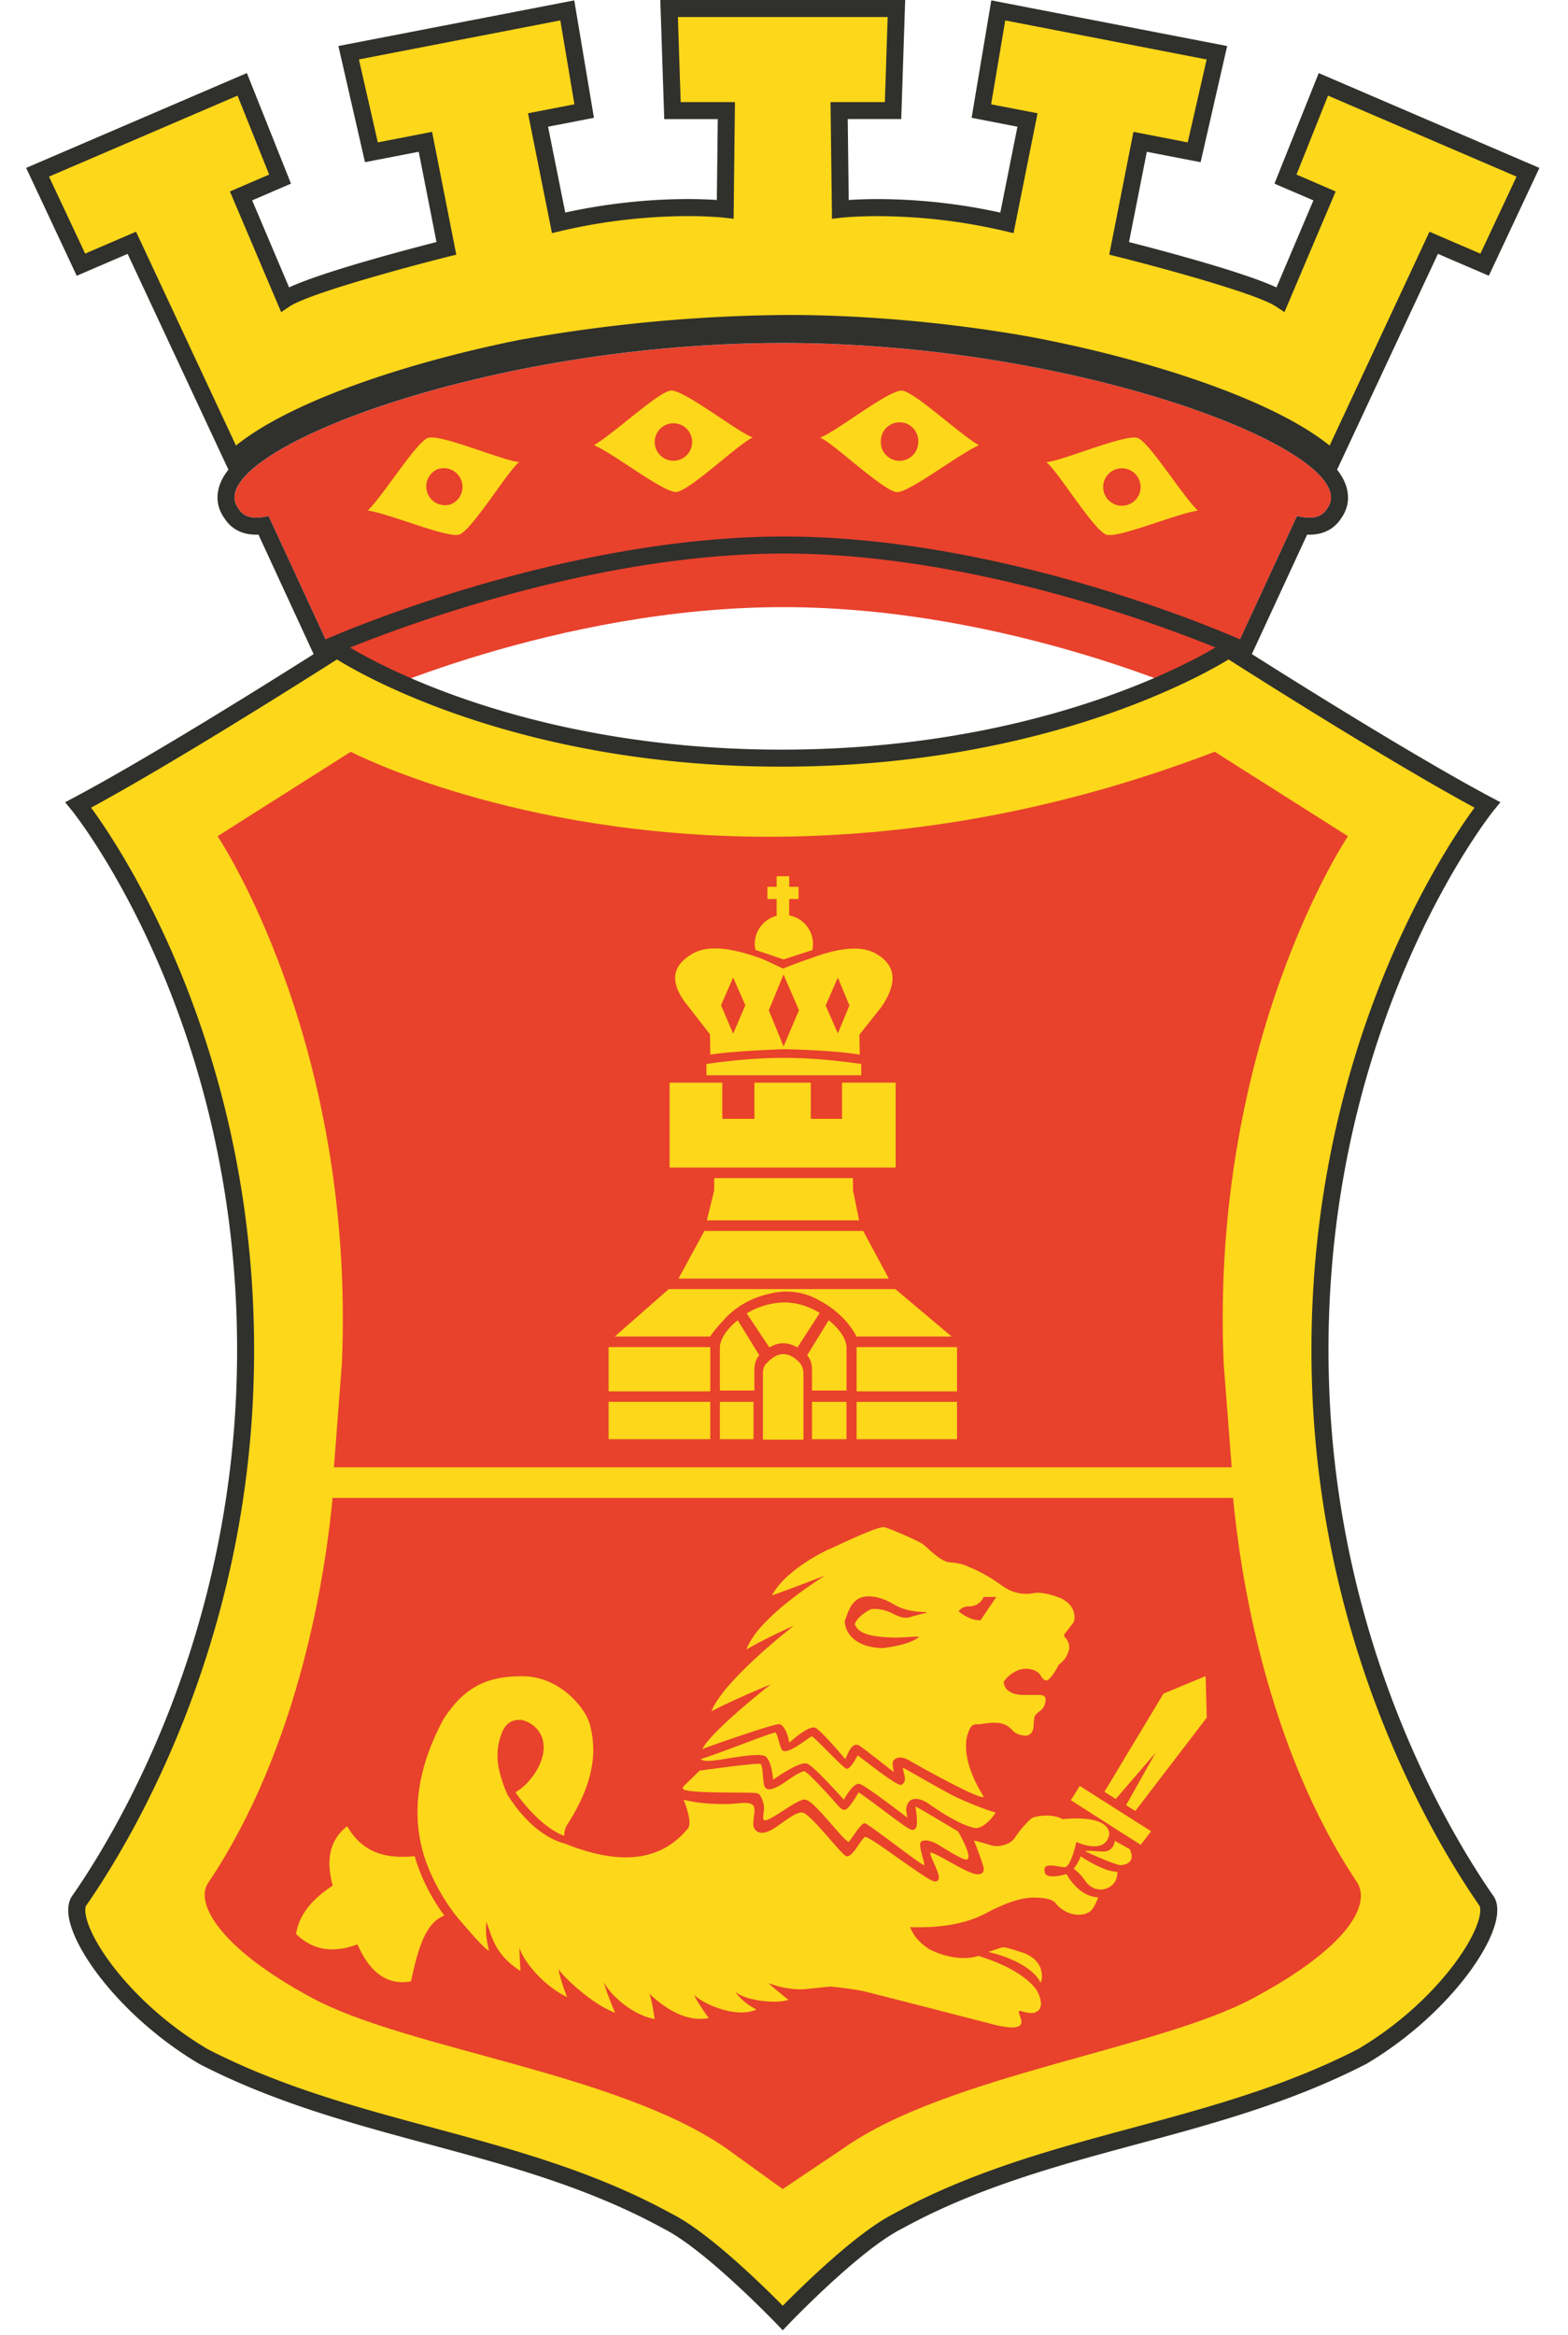
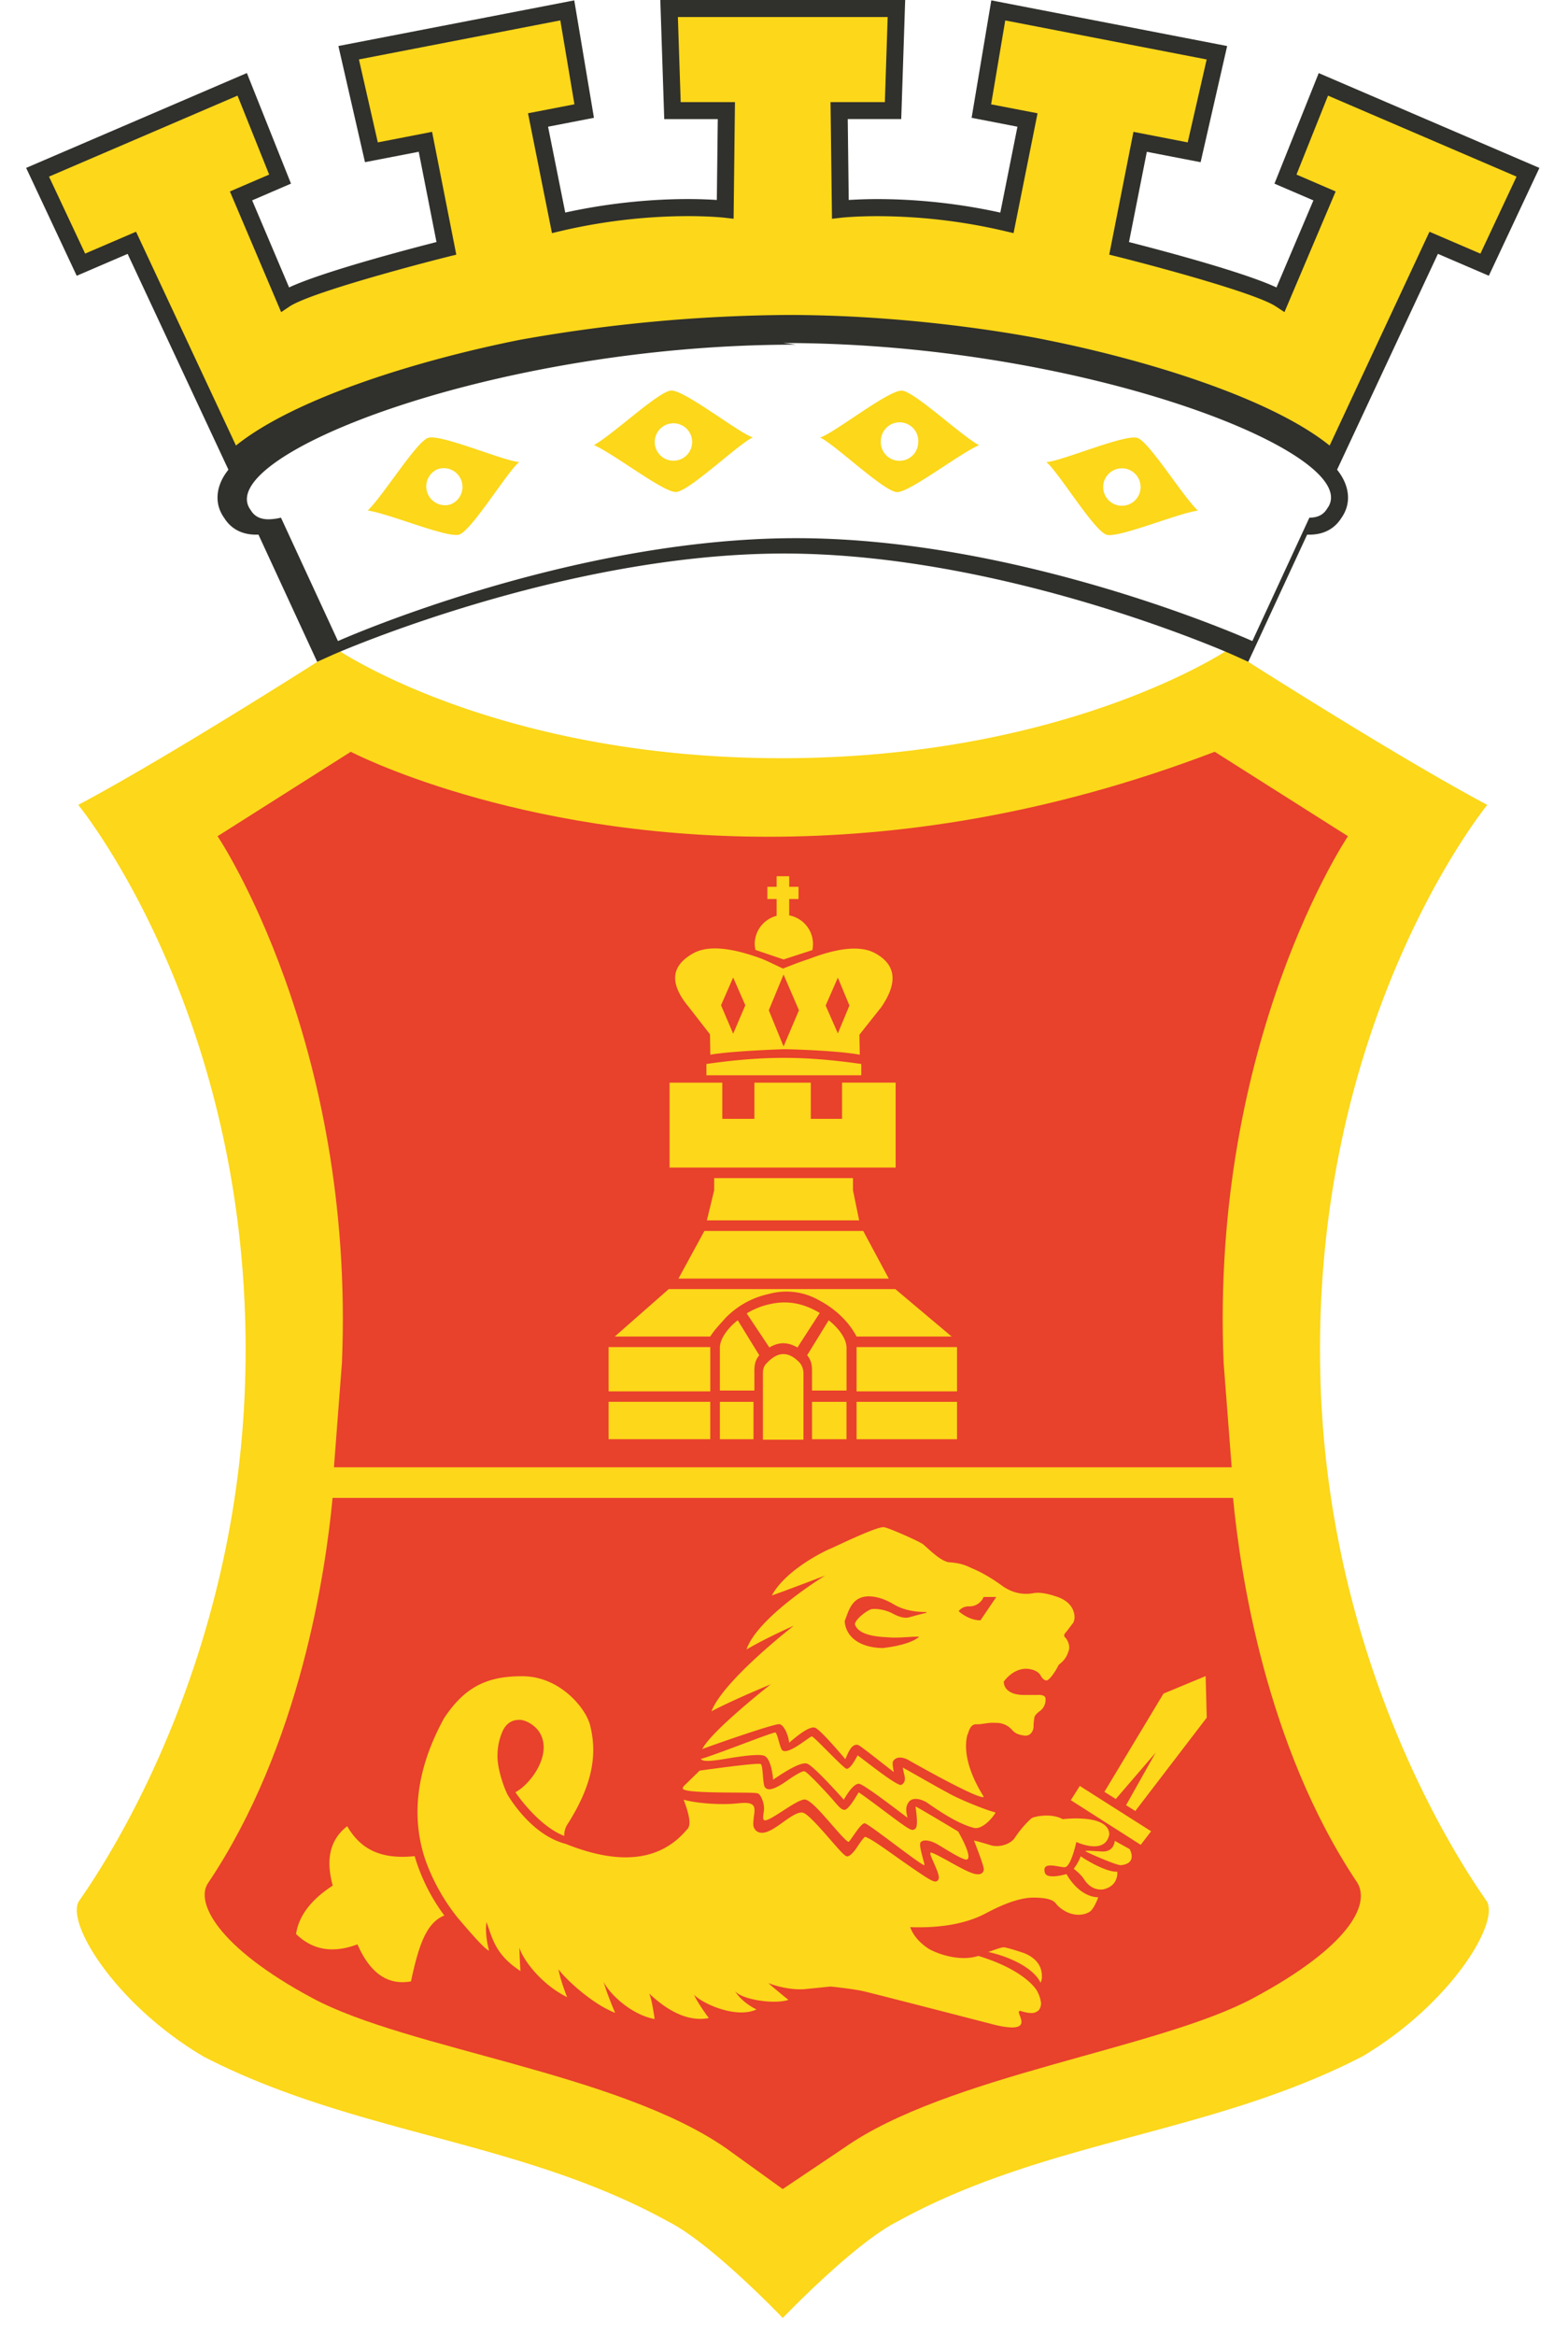
<svg xmlns="http://www.w3.org/2000/svg" width="43" height="64" fill="none" viewBox="0 0 43 64">
-   <path fill="#E8412C" d="M21.486 9.403c8.271 0 16.016 3.072 14.909 4.537-.15.255-.431.297-.827.204l-2.346 5.077s-5.497-2.58-11.742-2.58c-6.245 0-11.77 2.58-11.77 2.58l-2.345-5.077c-.396.093-.675.051-.827-.204-1.108-1.465 6.637-4.537 14.91-4.537h.038Z" />
  <path fill="#FCD71A" d="M21.594.233h2.989l-.092 2.798h-1.478l.032 2.702s2.006-.232 4.568.374l.565-2.82-1.266-.243.464-2.76 5.995 1.161-.623 2.728-1.481-.286-.578 2.919s3.732.932 4.431 1.398l1.204-2.835-1.072-.459 1.04-2.598 5.61 2.409-1.189 2.534-1.396-.6-2.773 5.935c-1.495-1.393-5.107-2.488-7.912-3.048 0 0-3.178-.676-7.032-.676a42.69 42.69 0 0 0-7.299.676c-2.804.56-6.416 1.655-7.911 3.048L3.617 6.655l-1.396.6L1.03 4.72l5.61-2.408 1.04 2.597-1.071.46 1.205 2.835c.7-.467 4.428-1.399 4.428-1.399l-.576-2.919-1.482.286-.623-2.728L15.56.285l.461 2.759-1.264.244.564 2.82c2.563-.607 4.569-.375 4.569-.375l.031-2.702h-1.476L18.35.234h3.243ZM21.434 20.782c-7.855 0-12.193-2.984-12.193-2.984s-4.485 2.877-7.095 4.264c0 0 4.955 6.033 4.568 16.033-.319 8.267-4.384 13.748-4.521 13.976-.457.526.913 2.832 3.38 4.294 4.156 2.147 8.679 2.283 12.743 4.522 1.188.593 3.15 2.648 3.15 2.648s1.964-2.055 3.152-2.648c4.065-2.239 8.587-2.375 12.744-4.522 2.465-1.462 3.837-3.769 3.38-4.294-.137-.228-4.202-5.71-4.521-13.976-.388-10 4.566-16.033 4.566-16.033-2.608-1.386-7.093-4.264-7.093-4.264s-4.405 2.984-12.26 2.984Z" />
  <path fill="#E8412C" d="M37.223 51.605c-2.518-3.752-3.22-8.54-3.408-10.548H9.12c-.187 2.009-.89 6.796-3.408 10.548-.372.517.245 1.765 2.864 3.167 2.617 1.4 8.36 2.045 11.336 4.11l1.553 1.119 1.667-1.119c2.824-1.996 8.608-2.71 11.228-4.11 2.618-1.402 3.228-2.558 2.863-3.167ZM33.777 40.218l-.221-2.864c-.367-8.831 3.41-14.434 3.41-14.434l-3.654-2.314c-4.567 1.746-8.722 2.329-12.233 2.329-7.018 0-11.459-2.329-11.459-2.329L5.967 22.92s3.777 5.603 3.41 14.434l-.219 2.864h24.619Z" />
-   <path fill="#30302C" d="M2.498 22.138c.874 1.191 4.793 7.055 4.449 15.965-.275 7.1-3.24 12.163-4.502 14.01-.029.04-.046.065-.053.077l-.024.034c-.023.027-.042.107-.019.249.127.792 1.36 2.517 3.341 3.69 1.99 1.027 4.117 1.602 6.176 2.156 2.189.59 4.45 1.2 6.562 2.363 1.01.505 2.532 2.004 3.038 2.518.507-.514 2.03-2.014 3.047-2.523 2.104-1.157 4.366-1.768 6.553-2.357 2.06-.555 4.188-1.13 6.188-2.162 1.97-1.169 3.202-2.892 3.33-3.685.023-.14.004-.222-.019-.249l-.024-.033a1.35 1.35 0 0 0-.052-.078c-1.263-1.846-4.229-6.91-4.503-14.01-.345-8.91 3.575-14.773 4.45-15.965-2.362-1.28-6.024-3.604-6.744-4.063-.797.486-5.165 2.939-12.259 2.939-7.088 0-11.402-2.448-12.192-2.939-.723.46-4.385 2.783-6.743 4.063Zm18.968 41.734-.169-.176c-.02-.02-1.949-2.032-3.086-2.602-2.07-1.14-4.305-1.742-6.466-2.325-2.083-.561-4.235-1.142-6.28-2.198-2.004-1.187-3.412-3.01-3.578-4.025-.04-.26-.002-.467.116-.614a2.25 2.25 0 0 1 .056-.081c1.24-1.815 4.152-6.787 4.422-13.766.38-9.797-4.466-15.816-4.515-15.876l-.18-.22.25-.133c2.572-1.367 7.034-4.224 7.078-4.253l.132-.085.127.089c.042.03 4.379 2.94 12.06 2.94 7.695 0 12.085-2.912 12.13-2.942l.125-.086.13.084c.046.028 4.508 2.886 7.078 4.253l.25.133-.18.22c-.048.06-4.893 6.09-4.513 15.876.268 6.979 3.181 11.951 4.42 13.766l.056.08c.119.148.157.354.115.615-.163 1.013-1.571 2.838-3.565 4.019-2.056 1.062-4.209 1.643-6.29 2.204-2.162.583-4.398 1.186-6.459 2.32-1.147.574-3.076 2.586-3.096 2.607l-.168.176Z" />
  <path fill="#FCD71A" d="M31.247 13.528a.513.513 0 1 1-.962-.357.513.513 0 0 1 .962.357Zm-.049-1.523c-.33-.122-2.095.641-2.499.66v.006c.317.25 1.311 1.895 1.651 1.987.336.09 1.921-.579 2.494-.662l.002-.005c-.42-.4-1.32-1.864-1.648-1.986Zm-6.02.16a.512.512 0 1 1-1.021-.094.513.513 0 1 1 1.02.094Zm-2.683-.174v.005c.37.159 1.758 1.492 2.108 1.493.35.001 1.707-1.056 2.24-1.283V12.2c-.508-.278-1.757-1.46-2.105-1.493-.351-.033-1.858 1.161-2.243 1.284Zm-10.148 1.837a.515.515 0 0 1-.355-.964.513.513 0 0 1 .355.964Zm-.61-1.826c-.329.122-1.23 1.587-1.65 1.987l.002.005c.574.082 2.158.752 2.496.661.34-.092 1.334-1.738 1.65-1.988l-.001-.004c-.403-.019-2.169-.782-2.497-.66Zm6.778.624a.513.513 0 1 1-.094-1.022.513.513 0 0 1 .094 1.022Zm-.117-1.921c-.348.032-1.598 1.213-2.106 1.492v.005c.531.229 1.89 1.286 2.24 1.284.35 0 1.736-1.334 2.108-1.493v-.006c-.386-.122-1.892-1.316-2.242-1.282Zm1.833 25.484c-.218.166-.49.472-.49.757v1.168h.947v-.48c-.002-.187.005-.329.134-.487l-.59-.958Zm.802 1.168c-.078.067-.111.167-.111.28v1.824h1.112v-1.824a.46.46 0 0 0-.099-.28c-.301-.322-.601-.322-.902 0Zm-1.292 2.092h.923v-1.025h-.923v1.025Zm1.437-3.716a2.036 2.036 0 0 0-.701.267l.622.934c.257-.155.502-.155.77 0l.611-.946c-.422-.255-.856-.345-1.302-.255Zm2.312 2.404h2.755v-1.214H23.49v1.214Zm-2.401-2.671a1.795 1.795 0 0 1 1.335.154c.435.223.833.569 1.066 1.014h2.608l-1.546-1.301H18.34l-1.481 1.301h2.618c.13-.205.298-.368.41-.5a2.342 2.342 0 0 1 1.201-.668Zm1.636.723-.59.958c.129.158.135.3.133.487v.48h.947v-1.169c0-.284-.271-.59-.49-.756Zm-.457 3.26h.946v-1.025h-.946v1.025Zm1.222 0h2.755v-1.025H23.49v1.025Zm-6.8-1.312h2.788v-1.214H16.69v1.214Zm2.682-8.974v.31h4.247v-.31c-1.486-.21-2.604-.235-4.247 0Zm.734-2.37.333.761-.333.779-.333-.779.333-.762Zm1.382-.081.422.979-.422.992-.405-.992.405-.98Zm1.489.085.317.764-.317.764-.335-.764.335-.764ZM19.47 28.35l.01.559c.567-.102 1.994-.151 2.038-.151.045 0 1.404.03 2.06.151l-.01-.548.601-.757c.456-.668.4-1.147-.135-1.457-.39-.234-1-.19-1.868.145-.213.065-.46.165-.692.255-.224-.1-.41-.2-.612-.278-.856-.312-1.468-.356-1.858-.135-.612.346-.646.825-.122 1.46l.588.756Zm2.018-2.052.79-.256s.017-.072.017-.166c0-.39-.28-.716-.652-.786v-.448h.256v-.335h-.256v-.29h-.345v.29h-.254v.335h.254v.46a.799.799 0 0 0-.601.774c0 .082.022.162.022.162l.769.26Zm-4.798 13.15h2.788v-1.025H16.69v1.025Zm1.916-4.403h5.767l-.701-1.306h-4.354l-.712 1.306Zm4.478-2.754h-3.499v.335l-.2.823h4.176l-.169-.823v-.335h-.308Zm1.479-2.616h-1.471v.991h-.857v-.99h-1.547v.99h-.88v-.99h-1.446v2.326h6.2v-2.327Zm-4.86 18.564c.153-.018 1.068-.2 1.263-.11.195.09.237.64.235.65.057-.031.71-.507.93-.439.18.055.972.947 1.01.99.004-.008.264-.49.436-.432.169.047 1.174.826 1.31.925-.038-.166-.064-.29.03-.423.095-.134.283-.11.478-.009.165.11.8.58 1.302.707.229.07.53-.273.605-.42-.236-.053-1.017-.364-1.333-.552-.219-.112-1.192-.673-1.213-.677.012.062.031.153.042.196.036.133.017.218-.077.276-.098.068-1.1-.744-1.2-.806-.02.023-.187.375-.304.367-.08-.006-.872-.862-.949-.886-.056-.018-.64.52-.817.377-.068-.072-.134-.49-.194-.486-.145.017-1.682.632-2.039.725.063.092.36.041.485.027Zm5.404 1.277c.008.075.087.551-.008.61-.101.07-.109.066-.9-.525-.233-.174-.544-.407-.65-.472-.025.025-.27.484-.392.478-.085-.006-.137-.065-.346-.31-.03-.034-.642-.713-.747-.745-.084-.024-.437.227-.472.25-.47.337-.565.238-.611.19-.073-.075-.046-.63-.127-.643-.136-.034-1.667.183-1.667.183l-.426.415s-.049.049-.034.084c.096.147 1.978.077 2.043.124.078 0 .2.257.18.464-.007.083-.042.223-.005.26.09.129.948-.615 1.15-.551.165.049.43.357.804.787.142.164.33.367.37.37.04.001.346-.547.453-.507.113.02 1.576 1.18 1.628 1.145.022-.015-.168-.539-.104-.624.062-.086.247-.056.383.013.096.027.81.526.9.45.138-.095-.254-.762-.254-.762-.017-.01-1.142-.687-1.168-.684Zm4.53 1.363a1.332 1.332 0 0 1-.192.342s.202.155.282.287c.066.102.226.311.523.28.439-.095.39-.486.39-.486-.342.017-.976-.397-1.002-.423Zm.934-.423s-.013.304-.337.292c-.157 0-.533-.045-.455.001.08.048.856.388.962.375.107-.011.419-.065.24-.44l-.41-.228Zm1.336-4.035 1.156-.48.03 1.139-1.959 2.559-.253-.16.81-1.439-1.092 1.27-.312-.197 1.62-2.692Zm-.339 3.773-.285.372-1.918-1.224.247-.39 1.956 1.242Zm-3.032 4.154a.378.378 0 0 0 .037-.18c0-.283-.16-.498-.48-.631 0 0-.475-.162-.569-.162-.081 0-.282.083-.423.128.615.135 1.252.45 1.436.845Zm.66-3.168c.174 0 .321-.692.321-.692s.8.377.904-.214c-.024-.57-1.278-.411-1.278-.411-.318-.178-.81-.073-.866-.017a2.817 2.817 0 0 0-.451.534c-.134.188-.445.257-.637.202 0 0-.458-.14-.479-.13.032.075.275.696.268.778.007.051-.033.139-.142.142-.11.004-.23-.025-.766-.325-.21-.118-.513-.284-.549-.267-.036.018.052.196.094.294.103.237.155.365.12.441a.098.098 0 0 1-.06.053.094.094 0 0 1-.027.003c-.085 0-.253-.107-.864-.532-.382-.267-.923-.67-1.063-.691-.062.04-.217.282-.217.282s-.194.3-.297.245c-.068-.03-.193-.172-.427-.44-.245-.282-.614-.706-.753-.748-.136-.04-.344.11-.548.254-.263.19-.557.403-.75.233-.09-.097-.076-.174-.058-.36.01-.098.042-.22-.005-.312-.1-.143-.39-.064-.675-.056-.387.013-.89-.022-1.242-.116.14.375.227.705.086.82-.722.86-1.835.987-3.321.39-.818-.21-1.384-1.01-1.568-1.304-.082-.12-.325-.747-.302-1.153a1.64 1.64 0 0 1 .142-.64c.085-.178.228-.302.446-.302.14-.01.37.101.513.272.469.59-.17 1.48-.61 1.711.051.079.641.929 1.338 1.198a.578.578 0 0 1 .071-.29c.715-1.11.834-1.944.645-2.716-.097-.468-.816-1.354-1.826-1.37-1.01-.016-1.629.303-2.189 1.156-.714 1.307-.903 2.559-.555 3.735.11.355.376 1.033.93 1.725.284.33.736.866.864.905-.055-.191-.114-.543-.071-.782.164.446.236.887.931 1.34 0 0-.02-.273-.029-.64.109.362.63 1.024 1.308 1.355 0 0-.194-.48-.235-.766.101.172.857.925 1.553 1.198 0 0-.232-.532-.314-.849.141.306.738.897 1.396 1.018 0 0-.067-.515-.148-.699.352.335.966.803 1.634.672 0 0-.312-.417-.405-.64.21.234 1.15.668 1.713.404 0 0-.391-.178-.59-.503.188.236 1.084.37 1.465.24 0 0-.31-.248-.55-.458.585.219 1.011.163 1.011.163l.691-.07s.503.047.88.122c.367.085 3.604.922 3.659.936 1.241.282.383-.477.707-.38.025.008.3.098.41.01.075-.03.12-.125.12-.238a.903.903 0 0 0-.105-.322c-.056-.105-.412-.601-1.615-.968-.501.165-1.118-.053-1.361-.195-.244-.16-.422-.358-.507-.593.864.03 1.56-.103 2.088-.386.527-.281.96-.423 1.289-.423.319 0 .516.047.602.141a.794.794 0 0 0 .245.216c.266.16.563.137.725.01.119-.116.207-.376.207-.376-.55-.017-.87-.637-.87-.637s-.54.164-.593-.039c-.093-.325.37-.148.542-.148Zm-1.875-7.407h-.347l-.002.006a.422.422 0 0 1-.407.251c-.183 0-.265.12-.268.124l-.005.01.007.006c.003.002.265.242.583.242h.006l.433-.639Zm-3.877.752c.005-.122.255-.333.428-.41.077-.033.373-.017.611.113.225.121.36.125.45.102.115-.034.277-.077.47-.123l-.002-.022c-.361 0-.663-.072-.896-.214-.25-.146-.477-.216-.692-.216-.402.011-.513.312-.602.554a5.762 5.762 0 0 0-.047.127c.032.443.431.726 1.039.736.005 0 .689-.063.98-.29l.025-.02-.033-.001a2.92 2.92 0 0 0-.263.01c-.152.009-.335.02-.484.012-.198-.015-.865-.013-.983-.358Zm5.803.196c-.055.057-.084.104-.047.151.095.087.154.262.103.386-.048.147-.101.24-.271.376-.095.2-.258.418-.326.426-.065 0-.122-.046-.177-.15-.066-.103-.222-.17-.41-.17-.372.017-.593.355-.593.355.014.269.277.36.534.363h.376c.16-.01.246.029.237.123a.376.376 0 0 1-.144.309c-.13.094-.166.156-.166.213a1.37 1.37 0 0 0-.019.235c-.009.113-.088.252-.247.234-.15-.019-.254-.056-.337-.15a.566.566 0 0 0-.446-.198c-.226-.02-.388.05-.56.037-.163.02-.183.21-.231.311-.169.746.41 1.59.457 1.682-.119.064-1.347-.604-2.047-1-.1-.062-.319-.15-.435.01-.039.054-.005.203.013.307-.1-.071-.915-.725-.974-.74-.195-.062-.297.271-.356.386-.024-.028-.684-.817-.832-.862-.193-.06-.673.39-.709.412-.015-.194-.134-.485-.266-.509-.18-.005-1.89.595-2.115.683.252-.502 1.875-1.773 1.875-1.773s-1.005.412-1.623.738c.323-.847 2.255-2.344 2.255-2.344s-.719.313-1.295.65c.31-.9 2.158-2.027 2.158-2.027s-1.158.444-1.462.545c.404-.741 1.546-1.262 1.609-1.283.063-.021 1.232-.598 1.458-.588.093-.002.97.384 1.081.47.111.086.437.433.69.49.402.028.505.106.703.19.197.085.452.226.743.433.274.207.574.282.885.227.15-.03.357 0 .61.084.246.075.396.198.472.357.065.15.065.273.009.377-.076.093-.133.178-.18.234Zm-17.876 6.155c.1.332.313.953.814 1.627-.484.196-.698.787-.914 1.806-.63.113-1.12-.217-1.468-1.016-.668.254-1.231.16-1.684-.283.076-.507.423-.95 1.006-1.326-.197-.725-.075-1.261.396-1.628.366.626.912.916 1.85.82Z" />
-   <path fill="#30302C" d="M21.486 8.937h-.037c-7.145 0-14.418 2.315-15.362 4.21-.182.37-.16.742.064 1.053.133.213.391.455.873.455l.064-.001 1.417 3.068.193.418.42-.189c.062-.027 6.309-2.779 12.379-2.779 6.069 0 12.255 2.751 12.315 2.778l.42.19.194-.418 1.42-3.068.062.001c.483 0 .741-.242.875-.455.222-.31.245-.684.061-1.053-.942-1.895-8.214-4.21-15.358-4.21Zm0 .465c8.272 0 16.016 3.073 14.909 4.538-.103.174-.266.249-.487.249a1.54 1.54 0 0 1-.34-.045l-1.564 3.382s-6.262-2.82-12.507-2.82c-6.247 0-12.569 2.82-12.569 2.82l-1.563-3.382a1.53 1.53 0 0 1-.341.045c-.219 0-.382-.075-.487-.25-1.108-1.464 6.637-4.537 14.911-4.537h.038Z" />
+   <path fill="#30302C" d="M21.486 8.937h-.037c-7.145 0-14.418 2.315-15.362 4.21-.182.37-.16.742.064 1.053.133.213.391.455.873.455l.064-.001 1.417 3.068.193.418.42-.189c.062-.027 6.309-2.779 12.379-2.779 6.069 0 12.255 2.751 12.315 2.778l.42.19.194-.418 1.42-3.068.062.001c.483 0 .741-.242.875-.455.222-.31.245-.684.061-1.053-.942-1.895-8.214-4.21-15.358-4.21Zm0 .465c8.272 0 16.016 3.073 14.909 4.538-.103.174-.266.249-.487.249l-1.564 3.382s-6.262-2.82-12.507-2.82c-6.247 0-12.569 2.82-12.569 2.82l-1.563-3.382a1.53 1.53 0 0 1-.341.045c-.219 0-.382-.075-.487-.25-1.108-1.464 6.637-4.537 14.911-4.537h.038Z" />
  <path fill="#30302C" d="m3.731 6.352 2.74 5.86c1.633-1.313 5.041-2.35 7.784-2.897a43.242 43.242 0 0 1 7.345-.682c3.835 0 7.048.675 7.08.682 2.74.547 6.151 1.585 7.783 2.898l2.738-5.861 1.397.6.991-2.111-5.17-2.22-.865 2.164 1.074.463-1.404 3.307-.235-.155c-.545-.365-3.328-1.11-4.355-1.367l-.215-.053.664-3.366 1.488.289.52-2.273L27.567.56l-.387 2.3 1.273.245-.658 3.285-.234-.055a15.424 15.424 0 0 0-3.498-.41c-.614 0-.988.042-.991.042l-.256.03-.04-3.198h1.49l.077-2.332H18.59l.077 2.332h1.488l-.037 3.197-.259-.03c-.003 0-.374-.042-.99-.042-.802 0-2.06.071-3.497.41l-.235.056-.657-3.285 1.273-.246-.387-2.3-5.523 1.07.518 2.274 1.488-.289.664 3.366-.215.053C11.272 7.29 8.49 8.035 7.942 8.4l-.232.155-1.405-3.307 1.076-.463-.867-2.164-5.17 2.22.991 2.11 1.396-.6Zm32.888 6.627-.235-.218c-1.443-1.345-4.974-2.427-7.798-2.99-.035-.007-3.203-.671-6.986-.671-3.786 0-7.22.665-7.254.672-2.822.562-6.354 1.644-7.798 2.989l-.235.218L3.5 6.959l-1.396.6L.717 4.602l6.053-2.6 1.21 3.031-1.065.459 1.013 2.386c.92-.43 3.27-1.047 4.042-1.244l-.487-2.474-1.474.285-.729-3.184L15.748.01l.54 3.219-1.258.244.471 2.353c1.38-.303 2.586-.37 3.368-.37.341 0 .61.014.789.025l.026-2.217h-1.468L18.108 0h6.715l-.108 3.264h-1.467l.027 2.217c.18-.01.446-.024.787-.024.784 0 1.988.065 3.37.37l.47-2.354-1.257-.244.54-3.219 6.468 1.252-.728 3.184-1.475-.285-.489 2.474c.774.197 3.124.813 4.044 1.244l1.013-2.386-1.068-.459 1.214-3.03 6.052 2.599-1.387 2.955-1.396-.6-2.814 6.02Z" />
</svg>